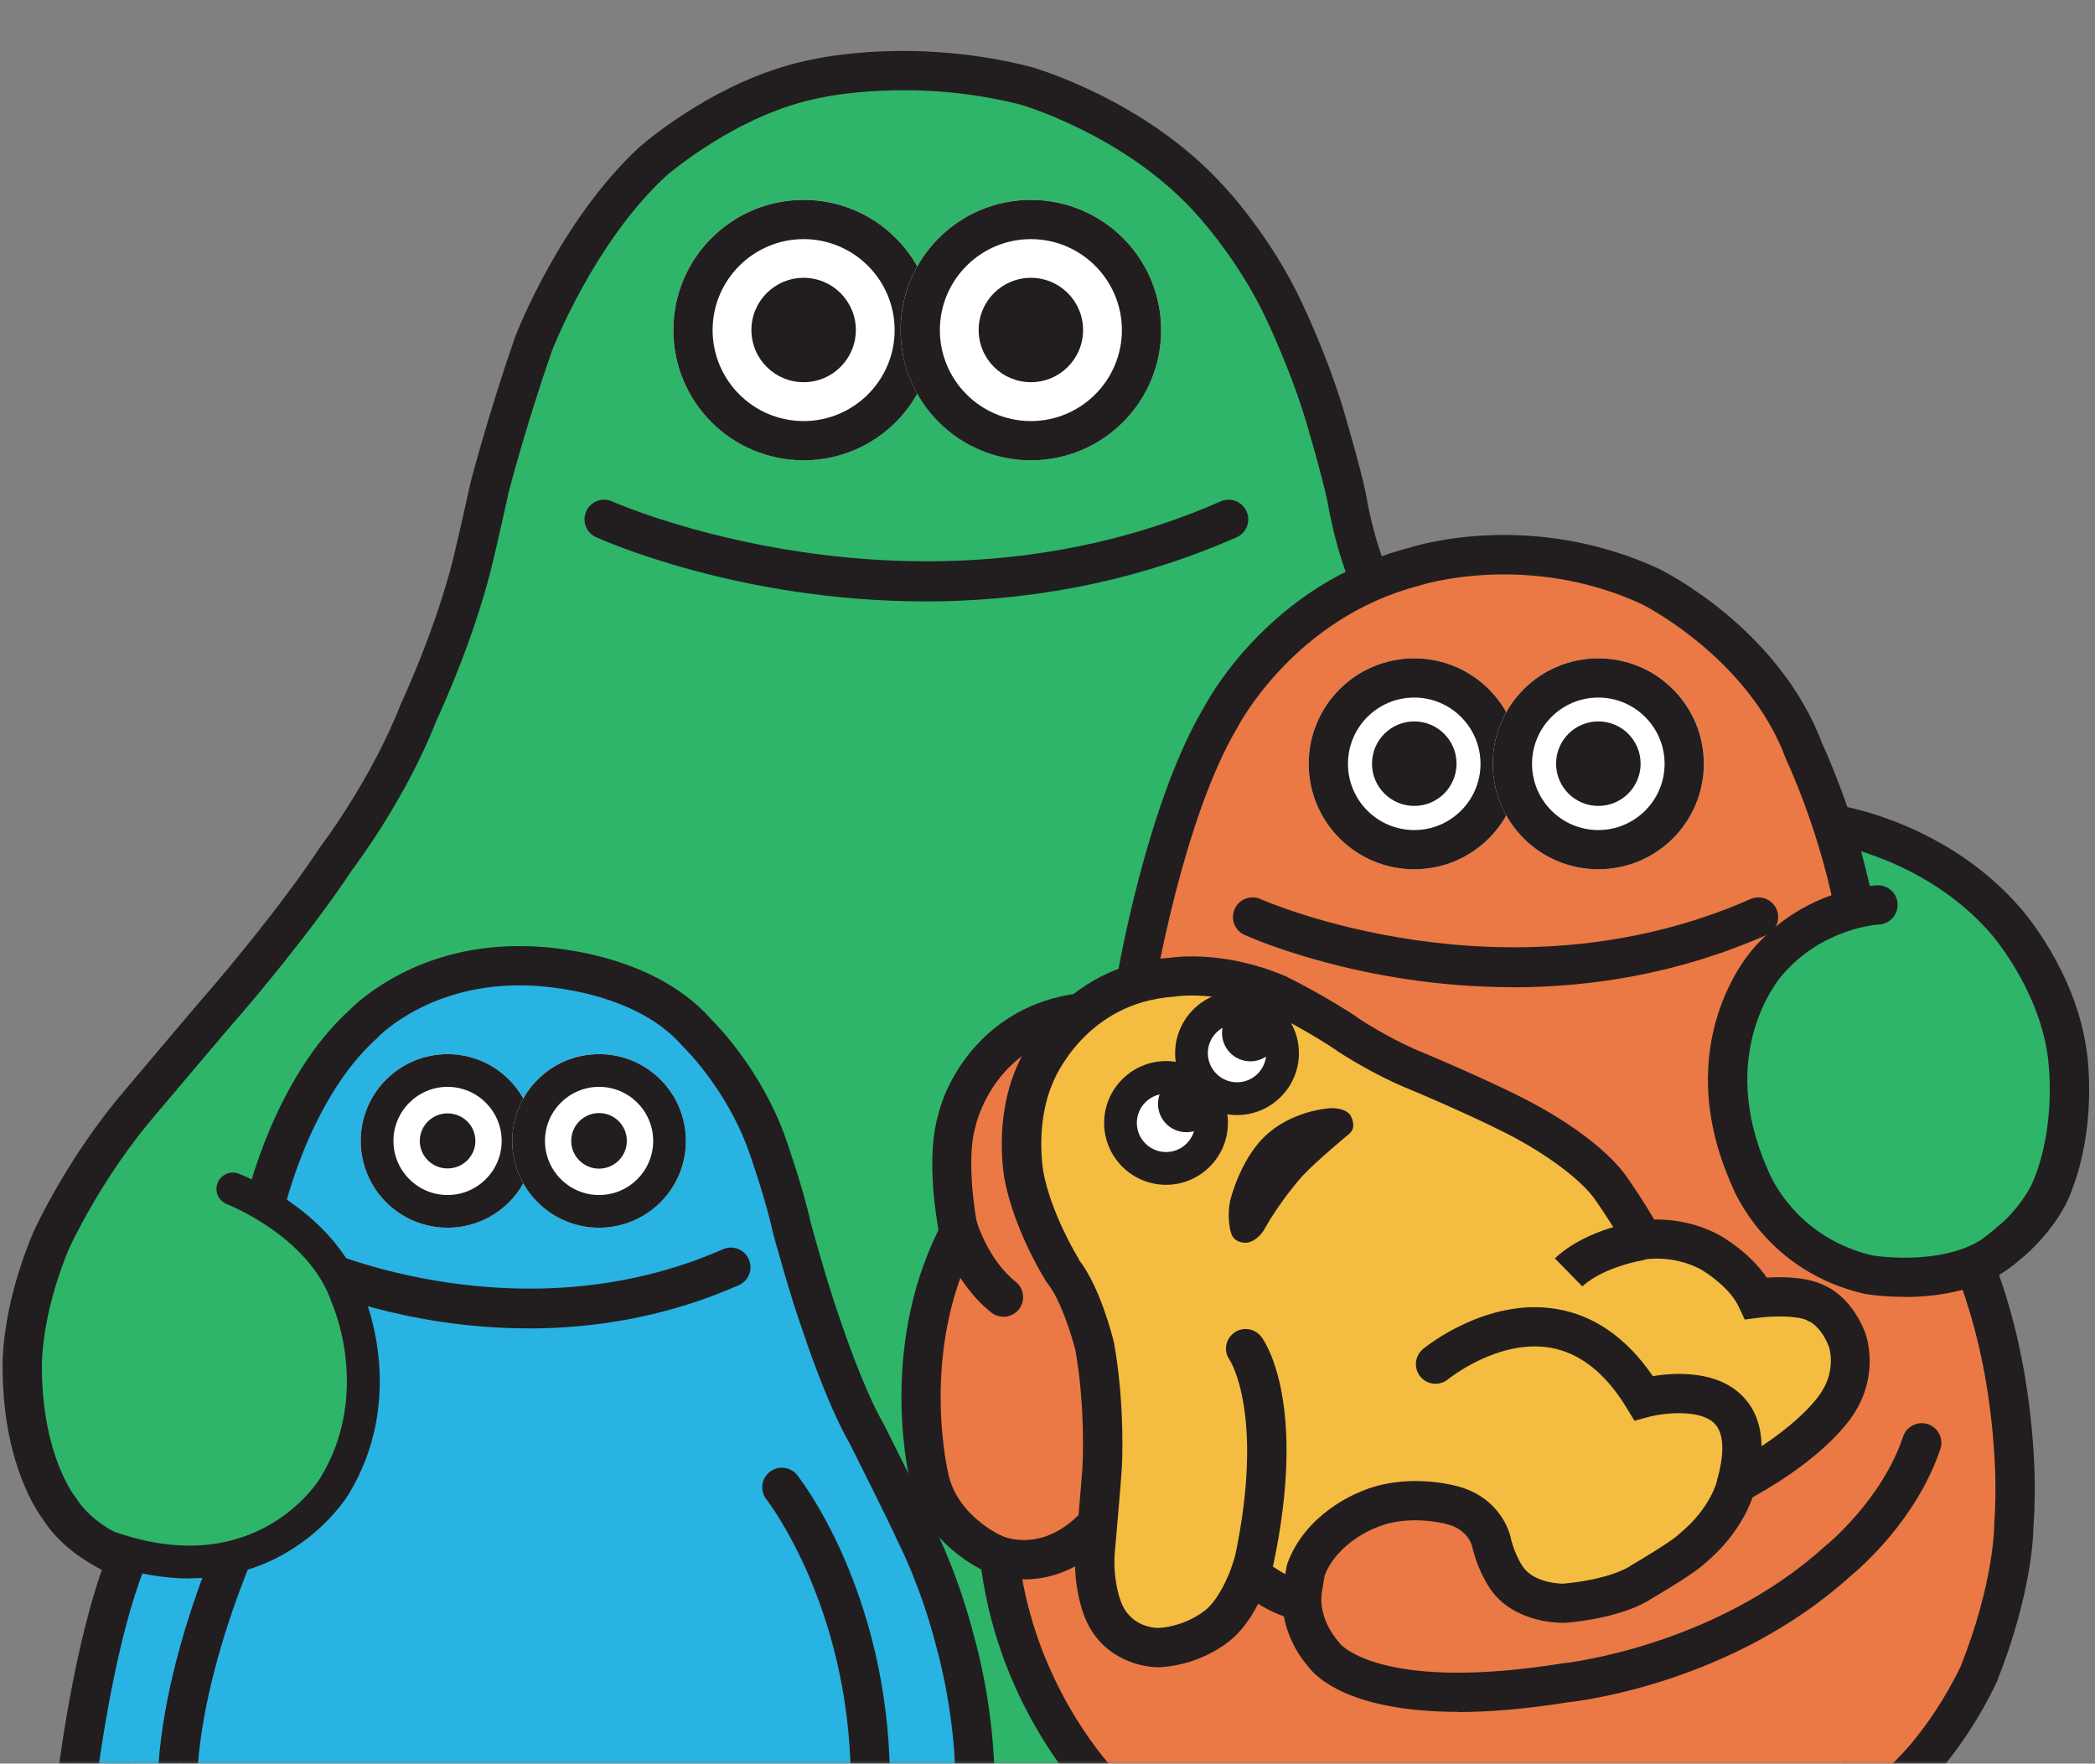
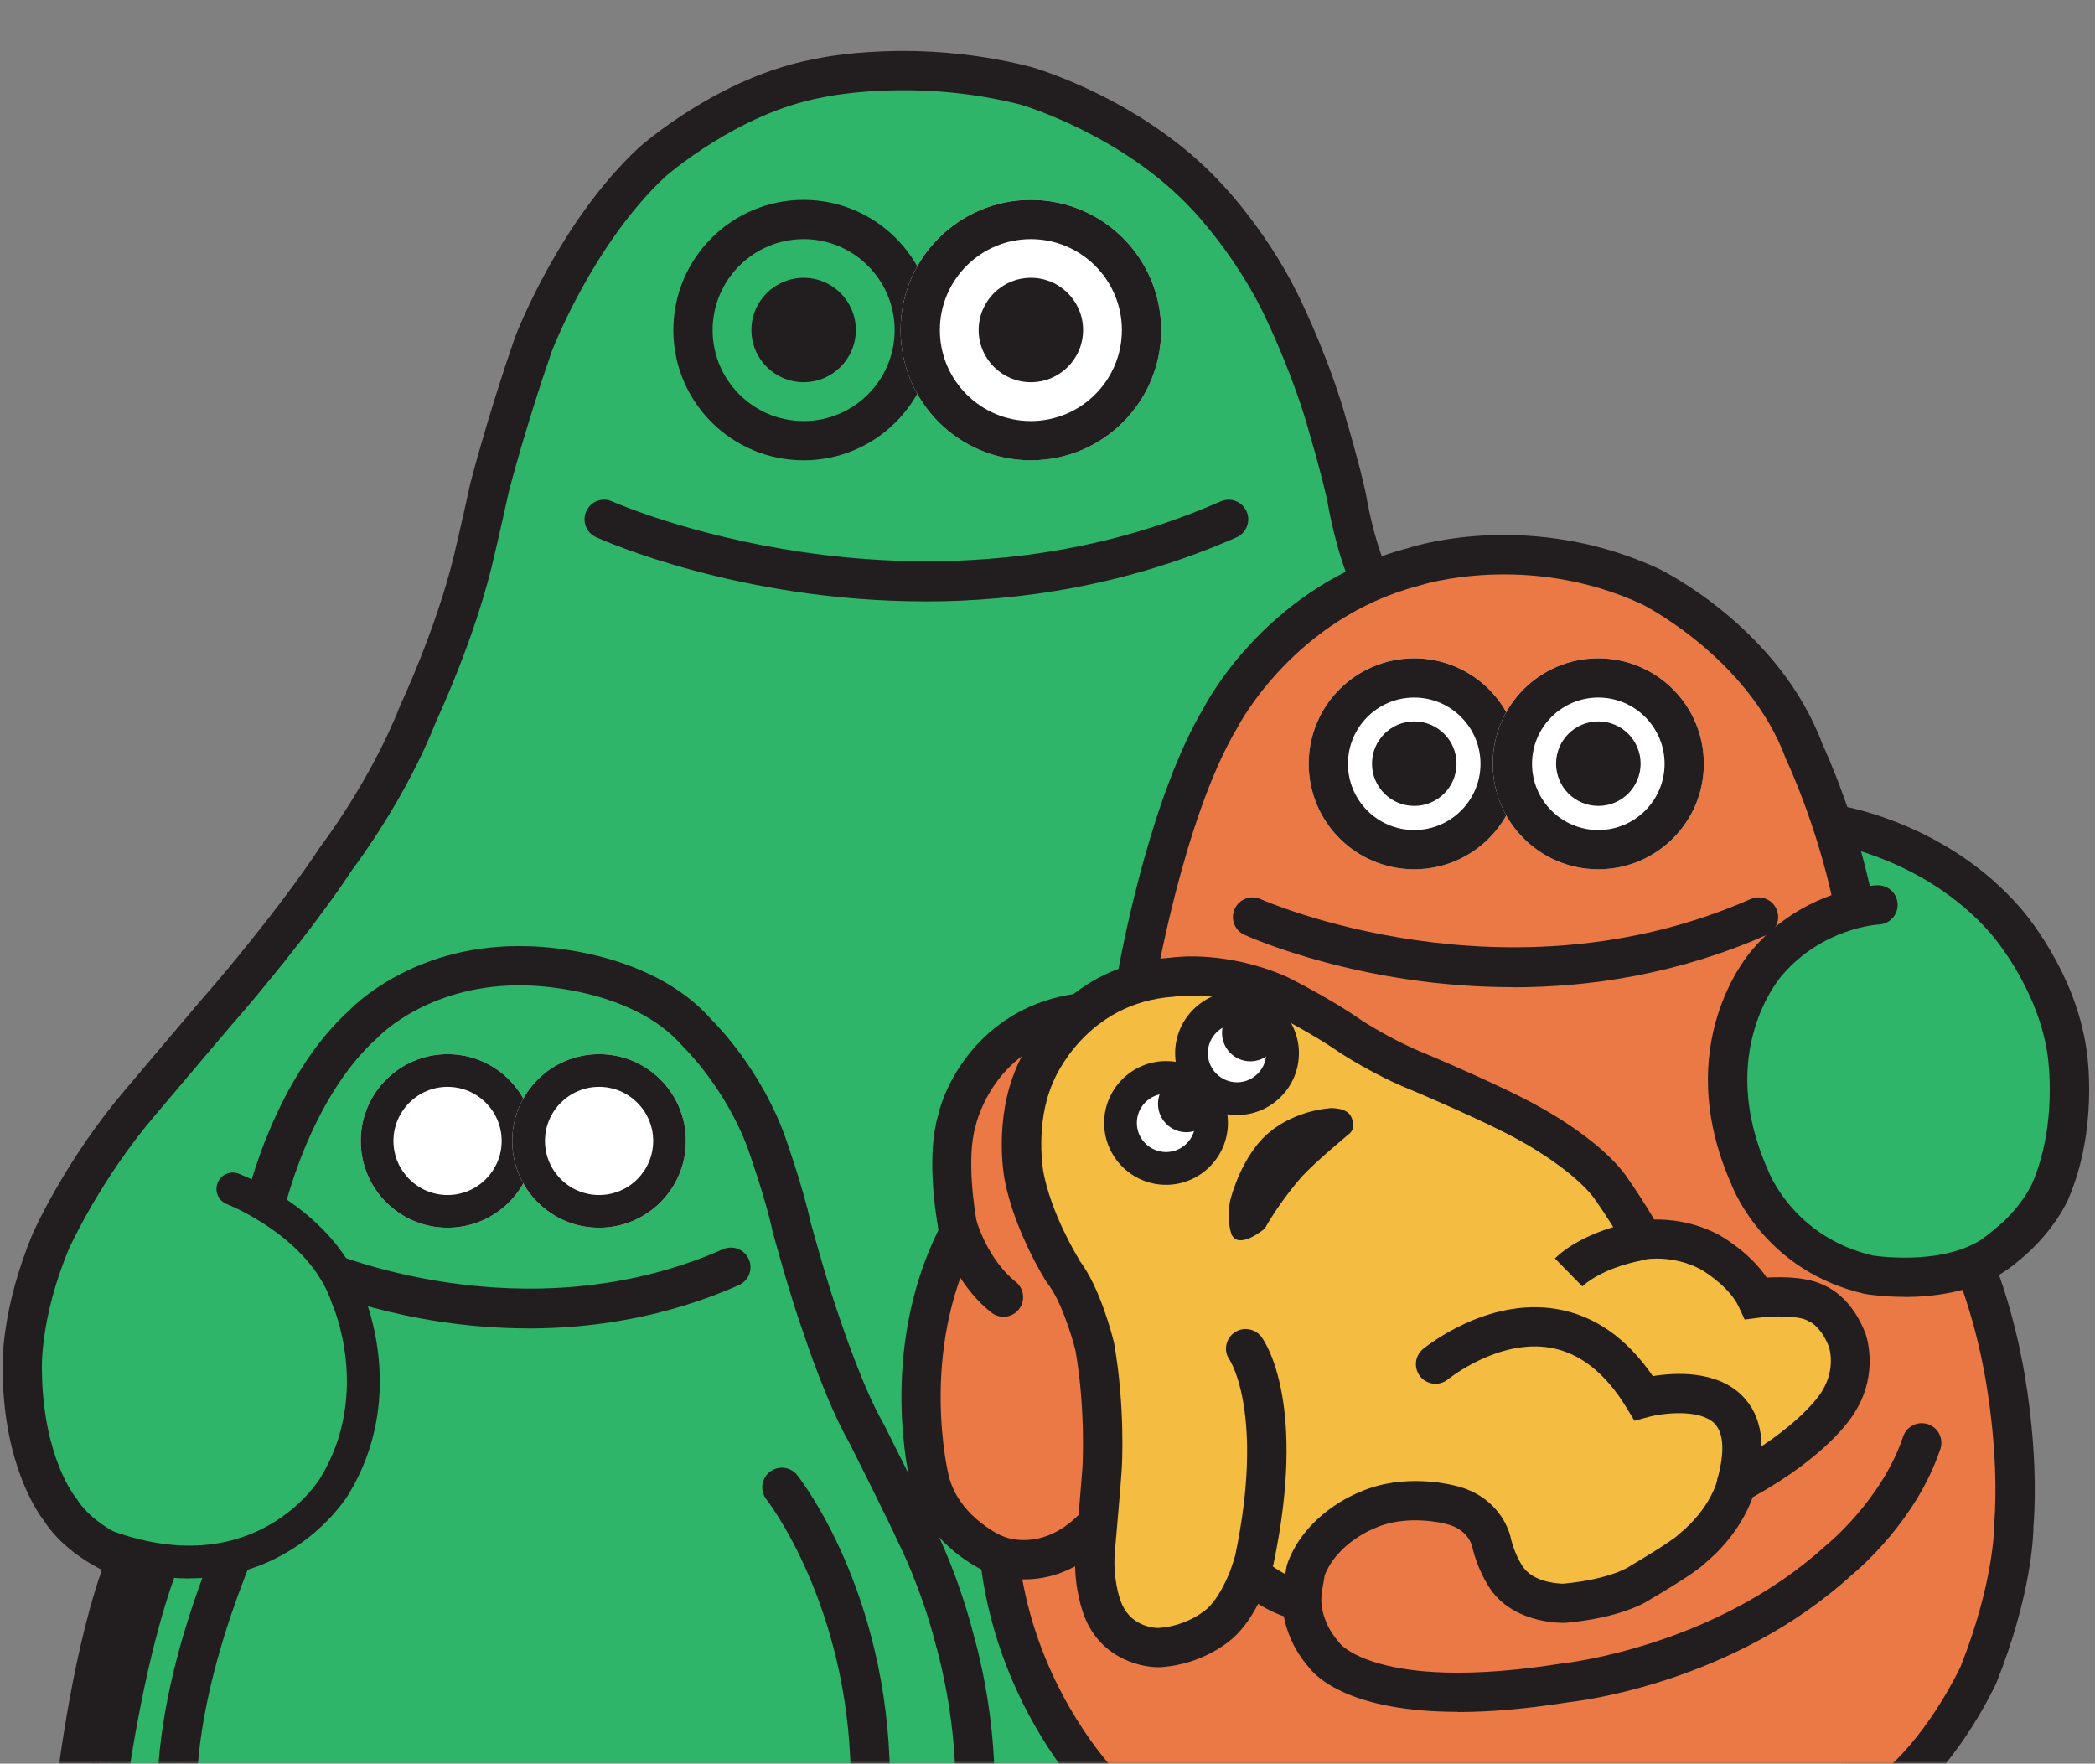
<svg xmlns="http://www.w3.org/2000/svg" width="354" height="298" viewBox="0 0 354 298" fill="none">
  <rect x="0" y="0" width="354" height="298" fill="#808080" stroke="none" />
  <mask id="mask0_2_458" style="mask-type:alpha" maskUnits="userSpaceOnUse" x="0" y="0" width="354" height="298">
    <rect width="354" height="298" fill="#D9D9D9" />
  </mask>
  <g mask="url(#mask0_2_458)">
    <path d="M18.064 302.065C18.064 302.065 20.773 280.847 26.389 265.243C26.389 265.243 14.902 262.602 10.115 255.01C10.115 255.01 3.979 247.727 3.769 231.814C3.769 231.814 3.139 222.708 8.655 209.557C8.655 209.557 14.062 197.489 23.791 186.151C23.791 186.151 37.478 169.928 38.727 168.568C38.727 168.568 49.805 155.672 56.781 145.063C56.781 145.063 65.526 133.68 70.733 120.364C70.733 120.364 76.648 107.843 79.832 95.079C79.832 95.079 81.38 88.614 82.751 82.281C82.751 82.281 85.57 71.308 90.136 58.146C90.136 58.146 97.256 39.414 110.213 27.358C110.213 27.358 122.961 16.019 138.251 13.212C138.251 13.212 154.072 9.576 173.32 14.472C173.32 14.472 191.318 19.567 203.911 33.193C203.911 33.193 211.926 41.459 217.122 52.852C217.122 52.852 221.854 62.732 224.463 72.358C224.463 72.358 226.387 78.756 227.537 83.95C227.537 83.95 228.731 91.697 231.495 97.941C231.495 97.941 235.917 109.014 249.648 112.76C249.648 112.76 293.352 134.597 309.891 139.283C309.891 139.283 326.828 141.781 338.769 155.429C338.769 155.429 347.536 165.176 349.272 177.895C349.272 177.895 351.273 190.24 346.331 201.456C346.331 201.456 343.058 208.949 334.236 213.546C334.236 213.546 331.638 214.773 329.294 214.95C329.294 214.95 336.37 240.953 334.501 259.254C334.501 259.254 331.383 278.394 325.966 286.086C325.966 286.086 318.271 297.623 310.986 302.043H18.064V302.065Z" fill="#2EB56A" />
    <path d="M311.903 305.384H14.294L14.769 301.649C14.869 300.831 17.235 282.641 22.144 267.413C17.976 265.921 11.143 262.727 7.406 256.936C6.323 255.533 0.673 247.498 0.452 231.939C0.386 230.767 0.098 221.374 5.604 208.278C5.87 207.692 11.353 195.569 21.281 183.999C22.652 182.374 34.747 168.03 36.24 166.384C36.892 165.621 47.417 153.288 54.006 143.254L54.15 143.055C54.238 142.944 62.674 131.86 67.638 119.173L67.726 118.963C67.782 118.842 73.553 106.575 76.604 94.297C76.604 94.264 78.152 87.821 79.49 81.6L79.523 81.478C79.556 81.368 82.43 70.228 86.985 57.088C87.317 56.204 94.57 37.406 107.936 24.952C108.544 24.41 121.579 12.95 137.576 9.989C138.981 9.679 154.812 6.364 174.127 11.281C174.989 11.525 193.253 16.818 206.343 30.963C206.631 31.262 214.757 39.716 220.141 51.496C220.318 51.861 225.016 61.708 227.659 71.51C227.714 71.687 229.604 77.997 230.765 83.257L230.809 83.467C230.809 83.545 231.981 90.871 234.524 96.629L234.568 96.74C234.723 97.115 238.659 106.354 250.522 109.592L250.842 109.68L251.141 109.824C251.572 110.045 294.424 131.418 310.621 136.07C312.876 136.446 329.305 139.596 341.278 153.277C341.632 153.675 350.709 163.908 352.577 177.479C352.655 177.943 354.656 190.851 349.393 202.819C349.238 203.162 345.535 211.428 335.795 216.511L335.684 216.566C335.507 216.644 334.612 217.064 333.373 217.473C335.231 225.219 339.355 244.669 337.829 259.622L337.807 259.82C337.674 260.638 334.501 279.801 328.719 288.023C328.432 288.454 320.571 300.157 312.743 304.909L311.947 305.395L311.903 305.384ZM21.889 298.753H310.002C316.359 294.443 323.136 284.376 323.202 284.265C327.293 278.442 330.344 264.042 331.207 258.837C332.953 241.376 326.165 216.091 326.099 215.837L325.049 211.958L329.051 211.66C330.411 211.56 332.146 210.875 332.776 210.588C340.316 206.621 343.279 200.189 343.313 200.122C347.768 190 346.021 178.551 346.01 178.429C344.418 166.848 336.392 157.742 336.303 157.653C325.336 145.11 309.57 142.602 309.405 142.568L308.996 142.48C292.865 137.916 252.6 117.947 248.454 115.88C233.971 111.78 228.908 100.353 228.444 99.248C225.702 93.026 224.452 85.611 224.275 84.583C223.17 79.588 221.313 73.389 221.29 73.322C218.781 64.028 214.182 54.392 214.137 54.292C209.229 43.54 201.611 35.583 201.534 35.505C189.704 22.708 172.59 17.713 172.424 17.669C154.337 13.072 139.146 16.42 139.003 16.453L138.859 16.487C124.697 19.084 112.535 29.748 112.425 29.847C100.23 41.197 93.32 59.155 93.243 59.343C88.975 71.632 86.212 82.174 85.979 83.058C84.62 89.324 83.083 95.789 83.061 95.856C79.954 108.343 74.404 120.345 73.785 121.682C68.666 134.722 60.441 145.74 59.501 146.989C52.492 157.631 41.712 170.207 41.259 170.738L41.181 170.826C40.308 171.776 31.828 181.789 26.345 188.287C17.047 199.117 11.751 210.798 11.696 210.908C6.632 222.987 7.086 231.508 7.086 231.596V231.773C7.285 246.106 12.625 252.825 12.68 252.891L12.934 253.234C16.914 259.555 27.052 261.986 27.152 262.009L30.778 262.859L29.518 266.363C25.471 277.591 22.94 292.034 21.9 298.742L21.889 298.753Z" fill="#221E1F" />
-     <path d="M135.792 77.772C147.949 77.772 157.804 67.921 157.804 55.769C157.804 43.618 147.949 33.767 135.792 33.767C123.635 33.767 113.78 43.618 113.78 55.769C113.78 67.921 123.635 77.772 135.792 77.772Z" fill="white" />
    <path d="M135.792 40.405C144.271 40.405 151.17 47.301 151.17 55.777C151.17 64.253 144.271 71.149 135.792 71.149C127.312 71.149 120.413 64.253 120.413 55.777C120.413 47.301 127.312 40.405 135.792 40.405ZM135.792 33.774C123.641 33.774 113.78 43.621 113.78 55.777C113.78 67.933 123.63 77.78 135.792 77.78C147.953 77.78 157.804 67.933 157.804 55.777C157.804 43.621 147.953 33.774 135.792 33.774Z" fill="#221E1F" />
    <path d="M174.191 77.772C186.348 77.772 196.203 67.921 196.203 55.769C196.203 43.618 186.348 33.767 174.191 33.767C162.034 33.767 152.179 43.618 152.179 55.769C152.179 67.921 162.034 77.772 174.191 77.772Z" fill="white" />
    <path d="M174.191 40.405C182.67 40.405 189.569 47.301 189.569 55.777C189.569 64.253 182.67 71.149 174.191 71.149C165.711 71.149 158.812 64.253 158.812 55.777C158.812 47.301 165.711 40.405 174.191 40.405ZM174.191 33.774C162.04 33.774 152.179 43.621 152.179 55.777C152.179 67.933 162.029 77.78 174.191 77.78C186.352 77.78 196.203 67.933 196.203 55.777C196.203 43.621 186.352 33.774 174.191 33.774Z" fill="#221E1F" />
    <path d="M135.792 64.581C140.664 64.581 144.614 60.633 144.614 55.762C144.614 50.892 140.664 46.943 135.792 46.943C130.919 46.943 126.969 50.892 126.969 55.762C126.969 60.633 130.919 64.581 135.792 64.581Z" fill="#221E1F" />
    <path d="M174.191 64.581C179.063 64.581 183.013 60.633 183.013 55.762C183.013 50.892 179.063 46.943 174.191 46.943C169.318 46.943 165.368 50.892 165.368 55.762C165.368 60.633 169.318 64.581 174.191 64.581Z" fill="#221E1F" />
    <path d="M156.269 101.616C125.169 101.616 102.151 91.415 100.714 90.763C99.045 90.012 98.304 88.045 99.067 86.376C99.819 84.707 101.786 83.967 103.456 84.73C103.964 84.962 154.777 107.373 206.263 84.719C207.944 83.978 209.9 84.741 210.641 86.42C211.382 88.1 210.619 90.056 208.939 90.797C190.487 98.919 172.311 101.627 156.28 101.627L156.269 101.616Z" fill="#221E1F" />
-     <path d="M44.67 204.088C44.67 204.088 49.037 184.052 61.53 172.89C61.53 172.89 71.204 162.668 88.893 163.187C88.893 163.187 107.931 163.187 117.815 174.559C117.815 174.559 125.509 181.963 129.578 193.235C129.578 193.235 132.596 201.789 133.735 207.215C133.735 207.215 136.576 217.747 138.942 224.322C138.942 224.322 142.712 235.793 146.449 242.258C146.449 242.258 152.983 255.199 154.752 259.166C154.752 259.166 158.71 266.78 161.407 277.423C161.407 277.423 164.846 289.004 164.735 302.044H12.829C12.829 302.044 15.538 278.362 21.276 263.819C21.276 263.819 35.516 236.832 44.67 204.076V204.088Z" fill="#29B3E2" />
    <path d="M168.044 305.384H9.118L9.538 301.693C9.648 300.709 12.357 277.403 18.194 262.627L18.349 262.296C18.493 262.031 32.512 235.265 41.456 203.294C41.854 201.526 46.486 181.977 59.233 170.506C60.472 169.257 70.853 159.344 88.995 159.886C89.891 159.886 109.504 160.073 120.228 172.296C121.278 173.335 128.641 180.883 132.688 192.133C132.82 192.508 135.761 200.885 136.955 206.455C137.231 207.46 139.874 217.163 142.052 223.219C142.118 223.418 145.789 234.525 149.315 240.614L149.404 240.779C149.669 241.31 155.905 253.665 157.74 257.743C158.226 258.704 161.963 266.208 164.605 276.563C164.915 277.635 168.154 289.073 168.055 302.091L168.033 305.384H168.044ZM16.613 298.753H161.388C160.979 287.769 158.271 278.486 158.248 278.386L158.215 278.265C155.639 268.109 151.858 260.793 151.825 260.716L151.737 260.539C150.089 256.859 144.097 244.968 143.544 243.852C139.686 237.155 135.96 225.849 135.805 225.374C133.45 218.832 130.664 208.532 130.554 208.09L130.51 207.914C129.426 202.764 126.496 194.431 126.463 194.354C122.715 183.955 115.606 177.037 115.529 176.959L115.33 176.749C106.541 166.638 89.084 166.516 88.907 166.516C72.954 166.063 64.297 174.816 63.943 175.191L63.755 175.379C52.246 185.668 47.968 204.62 47.923 204.808L47.879 204.996C39.112 236.37 25.547 262.848 24.308 265.224C20.162 275.834 17.619 291.648 16.613 298.764V298.753Z" fill="#221E1F" />
    <path d="M147.073 303.367C145.259 303.367 143.778 301.908 143.756 300.096C143.358 271.186 129.66 253.549 129.516 253.372C128.377 251.935 128.621 249.847 130.058 248.719C131.495 247.581 133.585 247.824 134.712 249.261C135.331 250.046 149.958 268.866 150.378 300.007C150.4 301.842 148.941 303.345 147.106 303.367H147.062H147.073Z" fill="#221E1F" />
    <path d="M43.672 252.956C43.672 252.956 31.013 277.456 29.963 300.442L43.672 252.956Z" fill="#F4BD41" />
    <path d="M29.964 303.755C29.964 303.755 29.864 303.755 29.809 303.755C27.974 303.667 26.559 302.12 26.647 300.296C27.709 276.857 40.191 252.467 40.721 251.439C41.561 249.815 43.562 249.174 45.188 250.014C46.813 250.854 47.454 252.854 46.614 254.478C46.492 254.721 34.276 278.625 33.281 300.594C33.203 302.374 31.733 303.755 29.975 303.755H29.964Z" fill="#221E1F" />
    <path d="M75.625 207.452C83.728 207.452 90.296 200.887 90.296 192.788C90.296 184.688 83.728 178.123 75.625 178.123C67.523 178.123 60.954 184.688 60.954 192.788C60.954 200.887 67.523 207.452 75.625 207.452Z" fill="white" />
    <path d="M75.625 183.648C80.667 183.648 84.768 187.748 84.768 192.788C84.768 197.827 80.667 201.927 75.625 201.927C70.584 201.927 66.482 197.827 66.482 192.788C66.482 187.748 70.584 183.648 75.625 183.648ZM75.625 178.123C67.522 178.123 60.954 184.687 60.954 192.788C60.954 200.888 67.522 207.452 75.625 207.452C83.729 207.452 90.296 200.888 90.296 192.788C90.296 184.687 83.729 178.123 75.625 178.123Z" fill="#221E1F" />
    <path d="M101.228 207.452C109.331 207.452 115.899 200.887 115.899 192.788C115.899 184.688 109.331 178.123 101.228 178.123C93.126 178.123 86.557 184.688 86.557 192.788C86.557 200.887 93.126 207.452 101.228 207.452Z" fill="white" />
    <path d="M101.228 183.648C106.27 183.648 110.371 187.748 110.371 192.788C110.371 197.827 106.27 201.927 101.228 201.927C96.187 201.927 92.085 197.827 92.085 192.788C92.085 187.748 96.187 183.648 101.228 183.648ZM101.228 178.123C93.124 178.123 86.557 184.687 86.557 192.788C86.557 200.888 93.124 207.452 101.228 207.452C109.332 207.452 115.899 200.888 115.899 192.788C115.899 184.687 109.332 178.123 101.228 178.123Z" fill="#221E1F" />
-     <path d="M75.631 197.435C78.226 197.435 80.33 195.352 80.33 192.782C80.33 190.213 78.226 188.13 75.631 188.13C73.036 188.13 70.933 190.213 70.933 192.782C70.933 195.352 73.036 197.435 75.631 197.435Z" fill="#221E1F" />
-     <path d="M101.22 197.47C103.815 197.47 105.919 195.368 105.919 192.774C105.919 190.18 103.815 188.077 101.22 188.077C98.625 188.077 96.522 190.18 96.522 192.774C96.522 195.368 98.625 197.47 101.22 197.47Z" fill="#221E1F" />
    <path d="M89.296 224.46C68.301 224.46 52.757 217.576 51.784 217.133C50.114 216.382 49.373 214.415 50.136 212.746C50.888 211.078 52.856 210.337 54.526 211.1C54.857 211.254 88.312 225.974 122.164 211.089C123.834 210.348 125.802 211.111 126.531 212.79C127.272 214.47 126.509 216.426 124.829 217.167C112.38 222.648 100.108 224.471 89.296 224.471V224.46Z" fill="#221E1F" />
    <path d="M186.21 301.659C186.21 301.659 171.539 286.862 168.885 262.991C168.885 262.991 159.444 259.378 157.155 250.227C157.155 250.227 151.539 228.49 162.042 208.31C162.042 208.31 159.543 196.453 161.732 189.281C161.732 189.281 165.58 172.118 184.518 170.98C184.518 170.98 189.825 167.543 191.804 166.825C191.804 166.825 196.69 137.285 206.265 121.272C206.265 121.272 216.149 101.723 238.934 95.788C238.934 95.788 257.873 89.445 278.89 99.115C278.89 99.115 298.038 108.475 304.904 127.096C304.904 127.096 310.211 138.225 313.129 152.37C313.129 152.37 319.166 173.489 322.704 184.506C322.704 184.506 328.11 199.171 333.317 213.007C333.317 213.007 336.435 220.179 338.414 230.479C338.414 230.479 341.333 244.414 340.282 257.83C340.282 257.83 340.382 267.71 334.356 282.894C334.356 282.894 329.05 294.697 320.205 302.112L186.21 301.681V301.659Z" fill="#EA7945" />
    <path d="M321.411 305.411L184.828 304.969L183.855 303.997C183.236 303.378 169.085 288.857 165.823 265.208C162.54 263.484 155.962 259.118 153.938 251.029C153.706 250.134 148.322 228.573 158.582 207.819C157.985 204.504 156.581 195 158.526 188.425C160.074 181.739 167.216 169.129 183.446 167.726C184.673 166.941 186.973 165.516 188.841 164.543C190.057 157.879 194.867 133.954 203.369 119.643C204.33 117.808 214.778 98.679 238.006 92.59C239.852 91.993 258.968 86.279 280.283 96.093C281.179 96.535 300.681 106.249 307.967 125.798C308.63 127.213 313.528 137.943 316.347 151.569C316.833 153.282 322.483 172.975 325.833 183.419C326.242 184.513 331.438 198.592 336.391 211.765C336.767 212.649 339.741 219.788 341.665 229.855C341.775 230.386 344.639 244.277 343.599 257.969C343.588 259.406 343.29 269.396 337.43 284.127L337.375 284.26C337.143 284.768 331.648 296.847 322.328 304.66L321.399 305.445L321.411 305.411ZM187.68 298.339L318.967 298.77C326.275 292.183 330.907 282.414 331.305 281.574C336.955 267.329 336.966 257.925 336.966 257.837V257.704V257.56C337.961 244.796 335.186 231.27 335.153 231.137C333.262 221.313 330.288 214.373 330.255 214.306L330.189 214.152C325.037 200.47 319.62 185.783 319.564 185.629L319.52 185.496C316.004 174.544 309.979 153.47 309.913 153.26L309.857 153.017C307.071 139.468 301.941 128.605 301.886 128.495L301.765 128.218C295.452 111.122 277.586 102.16 277.398 102.071C257.984 93.142 240.129 98.856 239.952 98.911L239.742 98.977C218.758 104.436 209.283 122.571 209.195 122.748L209.084 122.947C199.952 138.231 195.099 167.052 195.044 167.35L194.723 169.251L192.91 169.914C191.782 170.334 188.355 172.401 186.276 173.749L185.547 174.224L184.673 174.279C168.554 175.252 165.06 189.408 164.917 190.016L164.861 190.237C163.28 195.442 164.607 204.548 165.248 207.62L165.492 208.781L164.939 209.831C155.177 228.584 160.262 249.184 160.318 249.394C162.153 256.72 169.958 259.859 170.035 259.892L171.893 260.621L172.125 262.611C174.248 281.718 184.519 294.78 187.625 298.339H187.68Z" fill="#221E1F" />
    <path d="M169.56 222.489C168.83 222.489 168.112 222.257 167.492 221.771C161.113 216.699 158.769 208.631 158.681 208.289C158.184 206.532 159.212 204.697 160.97 204.2C162.727 203.703 164.563 204.719 165.06 206.476C165.082 206.543 166.951 212.864 171.627 216.588C173.065 217.726 173.297 219.815 172.158 221.252C171.506 222.069 170.533 222.5 169.56 222.5V222.489Z" fill="#221E1F" />
    <path d="M173.14 266.867C169.337 266.867 166.706 265.63 166.496 265.519C164.848 264.712 164.174 262.734 164.97 261.088C165.766 259.452 167.734 258.767 169.381 259.552C169.702 259.706 175.827 262.347 182.217 256.026C183.522 254.733 185.622 254.744 186.905 256.048C188.198 257.352 188.187 259.452 186.883 260.734C181.952 265.619 176.954 266.867 173.151 266.867H173.14Z" fill="#221E1F" />
    <path d="M246.365 289.254C228.001 289.254 222.307 283.264 221.146 281.717C215.884 275.628 216.658 269.174 216.691 268.908C216.923 267.096 218.582 265.803 220.406 266.057C222.208 266.289 223.479 267.936 223.269 269.737C223.247 269.969 222.938 273.727 226.232 277.473L226.497 277.805C227.227 278.589 234.789 285.728 263.954 281.076L264.153 281.054C264.408 281.032 289.758 278.291 308.553 261.117L308.719 260.985C308.807 260.919 318.017 253.382 321.577 242.74C322.163 241.004 324.031 240.076 325.778 240.651C327.514 241.237 328.453 243.115 327.867 244.85C323.821 256.907 314.07 265.162 312.953 266.079C292.931 284.336 267.039 287.419 264.905 287.651C257.608 288.811 251.494 289.287 246.354 289.287L246.365 289.254Z" fill="#221E1F" />
    <path d="M198.095 165.128C198.095 165.128 205.9 163.78 215.784 167.935C215.784 167.935 222.959 171.471 228.166 175.107C228.166 175.107 233.683 178.743 239.72 181.141C239.72 181.141 252.832 186.655 258.448 189.882C258.448 189.882 268.719 195.386 272.5 201.221C272.5 201.221 276.458 206.945 277.597 209.542C277.597 209.542 283.091 208.537 288.873 211.565C288.873 211.565 294.567 214.714 296.756 219.389C296.756 219.389 303.688 218.471 306.983 220.251C306.983 220.251 310.189 221.411 312.146 226.495C312.146 226.495 313.981 231.49 310.686 236.794C310.686 236.794 307.049 243.447 293.417 250.73C293.417 250.73 292.245 256.454 285.944 261.659C285.944 261.659 285.269 262.643 277.254 267.384C277.254 267.384 273.65 270.08 264.274 270.909C264.274 270.909 258.139 271.119 254.91 267.063C254.91 267.063 253.108 264.831 252.102 260.93C252.102 260.93 251.306 255.725 245.126 254.277C245.126 254.277 237.774 252.244 231.218 255.106C231.218 255.106 223.357 257.913 220.66 265.295C220.66 265.295 219.974 268.942 219.875 270.389C219.875 270.389 216.58 270.301 211.207 265.925C211.207 265.925 209.405 271.395 206.21 274.268C206.21 274.268 202.274 278.048 195.806 278.402C195.806 278.402 188.487 278.611 186.133 271.329C186.133 271.329 184.574 267.174 185.093 261.759C185.093 261.759 186.133 250 186.243 248.033C186.243 248.033 186.862 238.043 184.994 227.544C184.994 227.544 182.915 218.914 179.588 214.747C179.588 214.747 174.59 206.846 173.031 198.734C173.031 198.734 171.296 189.728 174.856 181.638C174.856 181.638 180.837 166.288 198.106 165.139L198.095 165.128Z" fill="#F4BD41" />
    <path d="M195.704 281.714C192.155 281.714 185.411 279.791 182.979 272.398C182.724 271.69 181.221 267.159 181.774 261.435C182.127 257.412 182.824 249.367 182.912 247.853C182.912 247.732 183.476 238.15 181.729 228.215C181.166 225.928 179.286 219.695 176.975 216.811L176.765 216.512C176.544 216.17 171.414 207.981 169.756 199.35C169.679 198.941 167.877 189.271 171.779 180.342C172.343 178.939 179.131 163.135 197.727 161.831C199.12 161.633 207.18 160.715 217.063 164.882L217.24 164.959C217.539 165.103 224.714 168.65 230.054 172.396C230.054 172.396 235.305 175.844 240.922 178.065C241.53 178.32 254.354 183.724 260.081 187.006C261.121 187.558 271.137 193.051 275.261 199.416C275.548 199.825 277.903 203.251 279.506 206.069C282.038 206.014 286.162 206.4 290.385 208.622C291.026 208.975 295.648 211.617 298.533 215.882C301.198 215.717 305.465 215.75 308.362 217.242C309.467 217.728 313.049 219.684 315.205 225.298C315.316 225.607 317.56 231.895 313.514 238.471C312.884 239.565 308.837 245.963 296.156 252.992C295.316 255.335 293.182 259.888 288.185 264.076C287.422 264.828 285.377 266.408 279.009 270.165C278.014 270.839 273.713 273.392 264.537 274.21H264.36C264.039 274.232 256.499 274.42 252.287 269.126C252.077 268.861 250.021 266.231 248.86 261.755L248.793 261.435C248.738 261.181 248.097 258.385 244.338 257.501L244.216 257.468C244.216 257.468 237.87 255.799 232.519 258.131L232.309 258.219C232.309 258.219 226.041 260.584 223.841 266.187C223.586 267.557 223.222 269.756 223.166 270.607L222.956 273.79L219.761 273.702C219.175 273.691 216.588 273.47 212.597 271.005C211.613 272.906 210.22 275.094 208.407 276.73C208.285 276.851 203.575 281.294 195.958 281.714C195.87 281.714 195.77 281.714 195.682 281.714H195.704ZM182.293 212.843C185.897 217.485 187.976 225.817 188.208 226.757L188.252 226.955C190.165 237.73 189.579 247.809 189.546 248.229C189.446 250.207 188.44 261.568 188.396 262.043C187.965 266.574 189.225 270.132 189.247 270.165L189.291 270.298C190.773 274.862 195.029 275.072 195.704 275.083C200.734 274.774 203.907 271.878 203.94 271.856C206.063 269.944 207.633 266.176 208.064 264.883L209.579 260.33L213.305 263.358C214.819 264.596 216.124 265.424 217.174 265.977C217.285 265.314 217.384 264.828 217.406 264.684L217.55 264.153C220.59 255.854 228.827 252.472 229.988 252.019C237.218 248.903 245.046 250.815 245.952 251.058C252.353 252.583 254.852 257.445 255.361 260.23C256.157 263.236 257.505 264.993 257.527 265.004C259.484 267.469 263.586 267.59 264.128 267.601C272.099 266.872 275.305 264.717 275.338 264.695L275.581 264.529C281.176 261.225 282.967 259.877 283.42 259.501L283.486 259.401L283.851 259.103C289.069 254.793 290.153 250.229 290.197 250.03L290.529 248.549L291.878 247.798C304.238 241.2 307.787 235.222 307.82 235.155L307.897 235.023C310.241 231.243 309.091 227.729 309.047 227.585C307.853 224.502 306.162 223.508 305.83 223.331L305.531 223.242L305.432 223.143C303.84 222.281 299.595 222.347 297.218 222.657L294.807 222.966L293.779 220.767C292.375 217.761 288.616 215.175 287.29 214.435C282.723 212.048 278.268 212.766 278.224 212.777L275.648 213.252L274.586 210.854C273.757 208.964 270.85 204.599 269.799 203.085C267.024 198.808 259.562 194.2 256.919 192.786C251.458 189.658 238.6 184.232 238.467 184.177C232.254 181.712 226.616 178.01 226.372 177.856C221.674 174.573 215.25 171.335 214.432 170.926C205.709 167.28 198.744 168.363 198.678 168.374L198.346 168.418C183.476 169.401 178.18 182.276 177.959 182.817L177.915 182.939C174.831 189.945 176.301 198.002 176.312 198.09C177.628 204.92 181.707 211.793 182.337 212.821L182.293 212.843Z" fill="#221E1F" />
    <path d="M238.967 146.88C248.816 146.88 256.8 138.899 256.8 129.054C256.8 119.209 248.816 111.229 238.967 111.229C229.118 111.229 221.134 119.209 221.134 129.054C221.134 138.899 229.118 146.88 238.967 146.88Z" fill="white" />
    <path d="M238.967 117.867C245.136 117.867 250.167 122.884 250.167 129.062C250.167 135.239 245.147 140.256 238.967 140.256C232.787 140.256 227.768 135.239 227.768 129.062C227.768 122.884 232.787 117.867 238.967 117.867ZM238.967 111.236C229.117 111.236 221.134 119.215 221.134 129.062C221.134 138.908 229.117 146.887 238.967 146.887C248.818 146.887 256.8 138.908 256.8 129.062C256.8 119.215 248.818 111.236 238.967 111.236Z" fill="#221E1F" />
    <path d="M270.073 146.88C279.922 146.88 287.906 138.899 287.906 129.054C287.906 119.209 279.922 111.229 270.073 111.229C260.224 111.229 252.24 119.209 252.24 129.054C252.24 138.899 260.224 146.88 270.073 146.88Z" fill="white" />
    <path d="M270.073 117.867C276.242 117.867 281.273 122.884 281.273 129.062C281.273 135.239 276.253 140.256 270.073 140.256C263.893 140.256 258.874 135.239 258.874 129.062C258.874 122.884 263.893 117.867 270.073 117.867ZM270.073 111.236C260.222 111.236 252.24 119.215 252.24 129.062C252.24 138.908 260.222 146.887 270.073 146.887C279.924 146.887 287.906 138.908 287.906 129.062C287.906 119.215 279.924 111.236 270.073 111.236Z" fill="#221E1F" />
    <path d="M238.974 136.178C242.918 136.178 246.116 132.982 246.116 129.039C246.116 125.097 242.918 121.9 238.974 121.9C235.03 121.9 231.832 125.097 231.832 129.039C231.832 132.982 235.03 136.178 238.974 136.178Z" fill="#221E1F" />
    <path d="M270.078 136.178C274.022 136.178 277.22 132.982 277.22 129.039C277.22 125.097 274.022 121.9 270.078 121.9C266.133 121.9 262.936 125.097 262.936 129.039C262.936 132.982 266.133 136.178 270.078 136.178Z" fill="#221E1F" />
    <path d="M255.568 166.806C230.229 166.806 211.456 158.496 210.284 157.965C208.615 157.214 207.874 155.247 208.637 153.578C209.389 151.909 211.357 151.169 213.026 151.931C213.512 152.152 254.397 170.133 295.8 151.92C297.481 151.18 299.438 151.942 300.178 153.622C300.919 155.302 300.156 157.258 298.476 157.998C283.44 164.618 268.625 166.828 255.568 166.828V166.806Z" fill="#221E1F" />
    <path d="M197.029 197.437C201.279 197.437 204.724 193.994 204.724 189.746C204.724 185.498 201.279 182.054 197.029 182.054C192.78 182.054 189.334 185.498 189.334 189.746C189.334 193.994 192.78 197.437 197.029 197.437Z" fill="white" />
    <path d="M197.028 200.202C191.257 200.202 186.57 195.505 186.57 189.747C186.57 183.99 191.268 179.293 197.028 179.293C202.788 179.293 207.487 183.99 207.487 189.747C207.487 195.505 202.788 200.202 197.028 200.202ZM197.028 184.808C194.309 184.808 192.097 187.018 192.097 189.736C192.097 192.455 194.309 194.665 197.028 194.665C199.748 194.665 201.959 192.455 201.959 189.736C201.959 187.018 199.748 184.808 197.028 184.808Z" fill="#221E1F" />
    <path d="M209.027 185.651C213.276 185.651 216.721 182.208 216.721 177.96C216.721 173.712 213.276 170.268 209.027 170.268C204.777 170.268 201.332 173.712 201.332 177.96C201.332 182.208 204.777 185.651 209.027 185.651Z" fill="white" />
    <path d="M209.026 188.416C203.255 188.416 198.567 183.719 198.567 177.961C198.567 172.204 203.266 167.507 209.026 167.507C214.786 167.507 219.484 172.204 219.484 177.961C219.484 183.719 214.786 188.416 209.026 188.416ZM209.026 173.022C206.306 173.022 204.095 175.232 204.095 177.95C204.095 180.669 206.306 182.879 209.026 182.879C211.745 182.879 213.956 180.669 213.956 177.95C213.956 175.232 211.745 173.022 209.026 173.022Z" fill="#221E1F" />
    <path d="M200.459 191.313C203.103 191.313 205.246 189.171 205.246 186.528C205.246 183.885 203.103 181.743 200.459 181.743C197.815 181.743 195.672 183.885 195.672 186.528C195.672 189.171 197.815 191.313 200.459 191.313Z" fill="#221E1F" />
    <path d="M211.277 179.334C213.921 179.334 216.064 177.191 216.064 174.548C216.064 171.906 213.921 169.763 211.277 169.763C208.633 169.763 206.49 171.906 206.49 174.548C206.49 177.191 208.633 179.334 211.277 179.334Z" fill="#221E1F" />
-     <path d="M207.899 202.752C207.899 202.752 209.756 194.994 214.764 191.104C214.764 191.104 218.512 187.811 224.759 187.247C224.759 187.247 227.589 187.082 228.308 188.695C228.308 188.695 229.28 190.452 228.031 191.546C228.031 191.546 222.448 196.144 220.027 198.763C220.027 198.763 216.401 202.785 213.703 207.615C213.703 207.615 212.653 209.681 210.663 209.991C210.663 209.991 208.54 210.19 208.009 208.311C208.009 208.311 207.224 206.012 207.888 202.752H207.899Z" fill="#221E1F" />
+     <path d="M207.899 202.752C207.899 202.752 209.756 194.994 214.764 191.104C214.764 191.104 218.512 187.811 224.759 187.247C224.759 187.247 227.589 187.082 228.308 188.695C228.308 188.695 229.28 190.452 228.031 191.546C228.031 191.546 222.448 196.144 220.027 198.763C220.027 198.763 216.401 202.785 213.703 207.615C210.663 209.991 208.54 210.19 208.009 208.311C208.009 208.311 207.224 206.012 207.888 202.752H207.899Z" fill="#221E1F" />
    <path d="M39.335 200.901C39.335 200.901 54.47 206.67 58.693 219.312C58.693 219.312 66.034 235.535 56.504 251.139C56.504 251.139 44.995 270.799 18.428 261.439" fill="#2EB56A" />
    <path d="M32.04 266.72C27.75 266.72 22.908 265.947 17.513 264.046C16.075 263.538 15.312 261.957 15.821 260.521C16.33 259.084 17.911 258.322 19.348 258.83C43.483 267.339 54.008 249.923 54.118 249.746C62.808 235.512 56.241 220.604 56.175 220.45L56.075 220.184C52.338 208.967 38.496 203.53 38.353 203.475C36.926 202.923 36.219 201.331 36.761 199.906C37.302 198.48 38.905 197.773 40.321 198.314C40.984 198.568 56.639 204.68 61.271 218.306C62.045 220.107 68.667 236.507 58.861 252.564C58.784 252.708 50.326 266.698 32.04 266.698V266.72Z" fill="#221E1F" />
    <path d="M317.318 152.892C317.318 152.892 306.549 153.279 298.589 162.639C298.589 162.639 285.864 176.807 295.615 198.82C295.615 198.82 300.336 211.805 315.759 215.375C315.759 215.375 330.197 217.895 338.456 210.866" fill="#2EB56A" />
    <path d="M321.775 219.132C318.094 219.132 315.451 218.69 315.186 218.646L315.009 218.613C298.669 214.834 293.13 201.616 292.544 200.091C282.118 176.442 295.551 161.081 296.126 160.44C304.871 150.151 316.701 149.61 317.209 149.588C317.254 149.588 317.287 149.588 317.331 149.588C319.111 149.588 320.581 150.991 320.648 152.782C320.714 154.605 319.288 156.141 317.464 156.219C317.265 156.219 307.945 156.793 301.123 164.805C300.615 165.38 289.957 177.846 298.647 197.494L298.735 197.704C298.901 198.146 303.113 209.01 316.413 212.137C317.475 212.303 329.636 214.038 336.325 208.358C337.718 207.175 339.807 207.341 341.001 208.733C342.184 210.126 342.018 212.225 340.625 213.408C335.031 218.16 327.27 219.154 321.786 219.154L321.775 219.132Z" fill="#221E1F" />
    <path d="M338.456 206.51C338.456 206.51 335.869 208.743 334.896 209.395L335.802 210.588L339.263 207.549L338.445 206.51H338.456Z" fill="#221E1F" />
    <path d="M210.512 227.897C210.512 227.897 217.433 237.456 211.961 263.537L210.512 227.897Z" fill="#F4BD41" />
    <path d="M211.963 266.854C211.742 266.854 211.509 266.832 211.277 266.788C209.486 266.412 208.336 264.655 208.712 262.865C213.721 238.983 207.85 229.888 207.784 229.8C206.711 228.319 207.054 226.263 208.547 225.191C210.028 224.12 212.118 224.473 213.19 225.954C213.986 227.059 220.807 237.48 215.202 264.213C214.87 265.771 213.5 266.854 211.963 266.854Z" fill="#221E1F" />
    <path d="M242.557 230.503C242.557 230.503 263.685 213.031 277.725 236.227C277.725 236.227 299.008 230.481 293.402 250.748" fill="#F4BD41" />
    <path d="M293.404 254.064C293.116 254.064 292.818 254.02 292.519 253.942C290.751 253.456 289.722 251.633 290.209 249.864C291.082 246.715 291.701 242.538 289.689 240.515C287.268 238.084 281.165 238.725 278.589 239.421L276.179 240.073L274.886 237.94C271.304 232.017 266.948 228.58 261.961 227.729C253.161 226.215 244.748 233 244.67 233.067C243.255 234.227 241.166 234.028 240.005 232.614C238.844 231.199 239.043 229.121 240.447 227.95C240.878 227.596 251.204 219.187 263.034 221.187C269.402 222.259 274.852 226.071 279.286 232.525C283.034 231.917 290.076 231.509 294.399 235.852C297.815 239.277 298.556 244.593 296.61 251.633C296.201 253.102 294.874 254.064 293.415 254.064H293.404Z" fill="#221E1F" />
    <path d="M265.045 215C265.388 214.658 268.771 211.309 276.787 209.707L265.045 215Z" fill="#F4BD41" />
    <path d="M267.38 217.376L262.737 212.636C264.086 211.32 268.077 208.082 276.137 206.469C277.939 206.104 279.685 207.276 280.039 209.066C280.404 210.856 279.232 212.613 277.441 212.967C270.775 214.304 267.878 216.879 267.369 217.376H267.38Z" fill="#221E1F" />
  </g>
</svg>